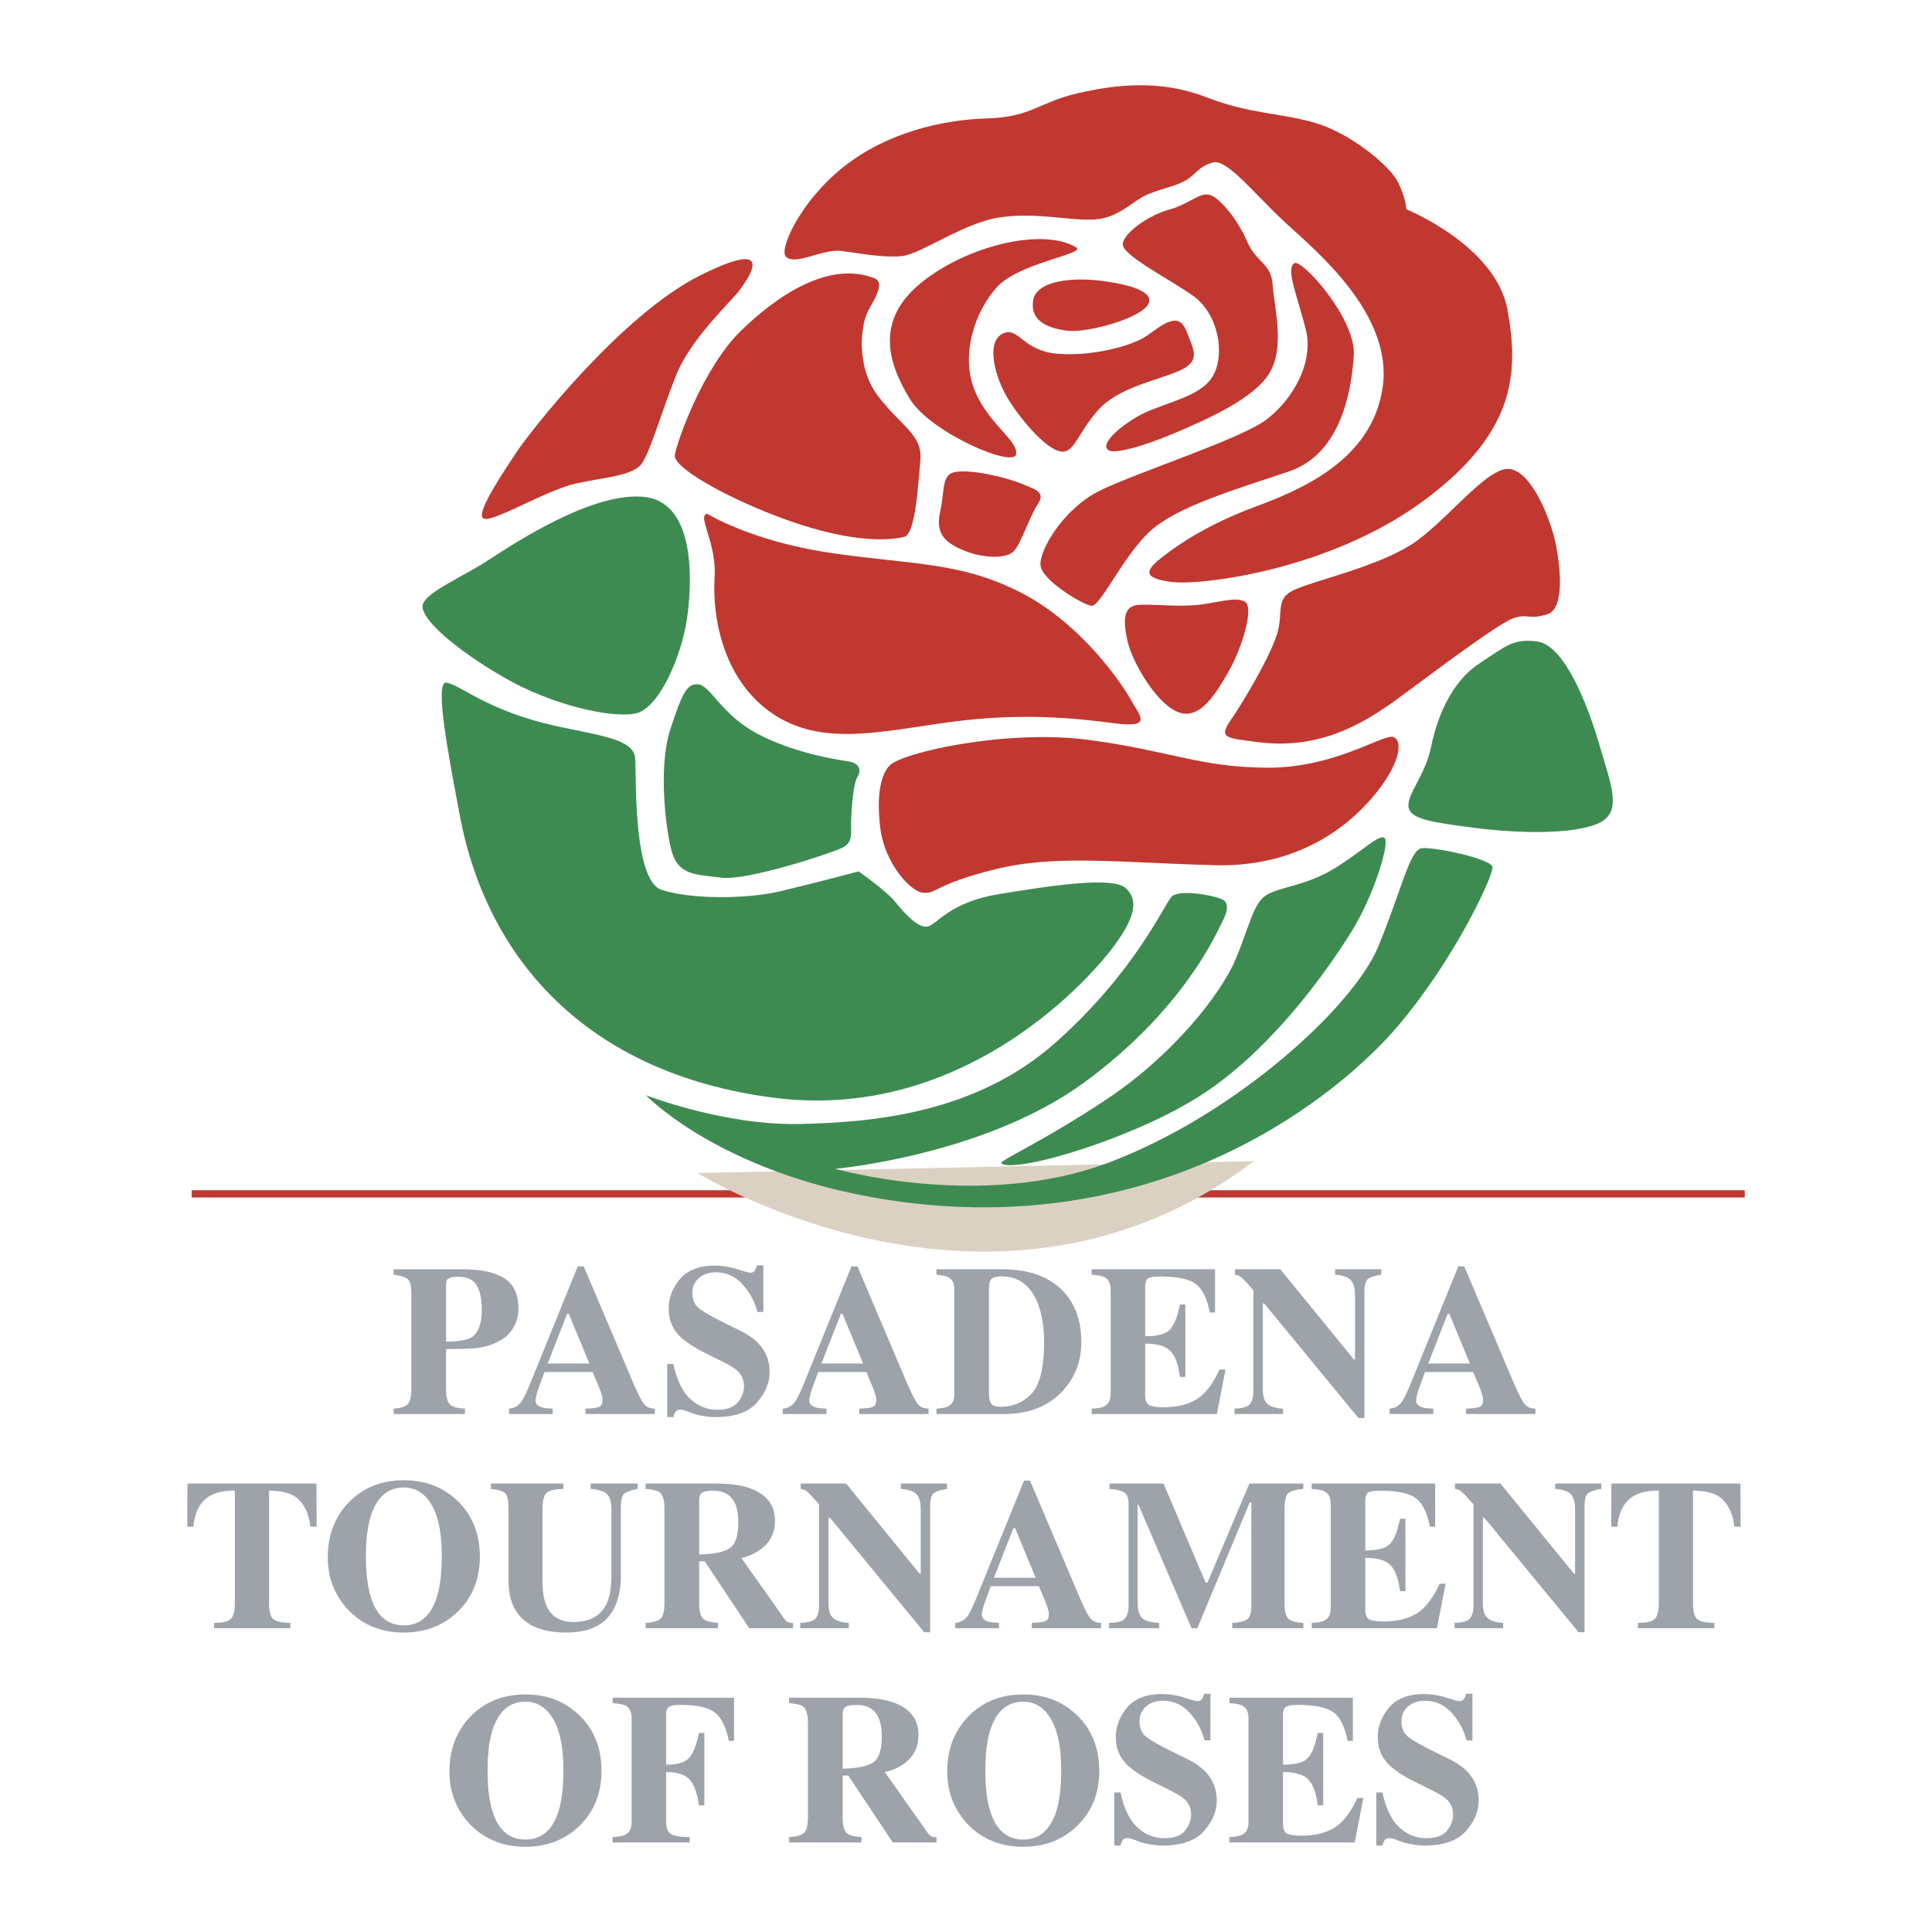
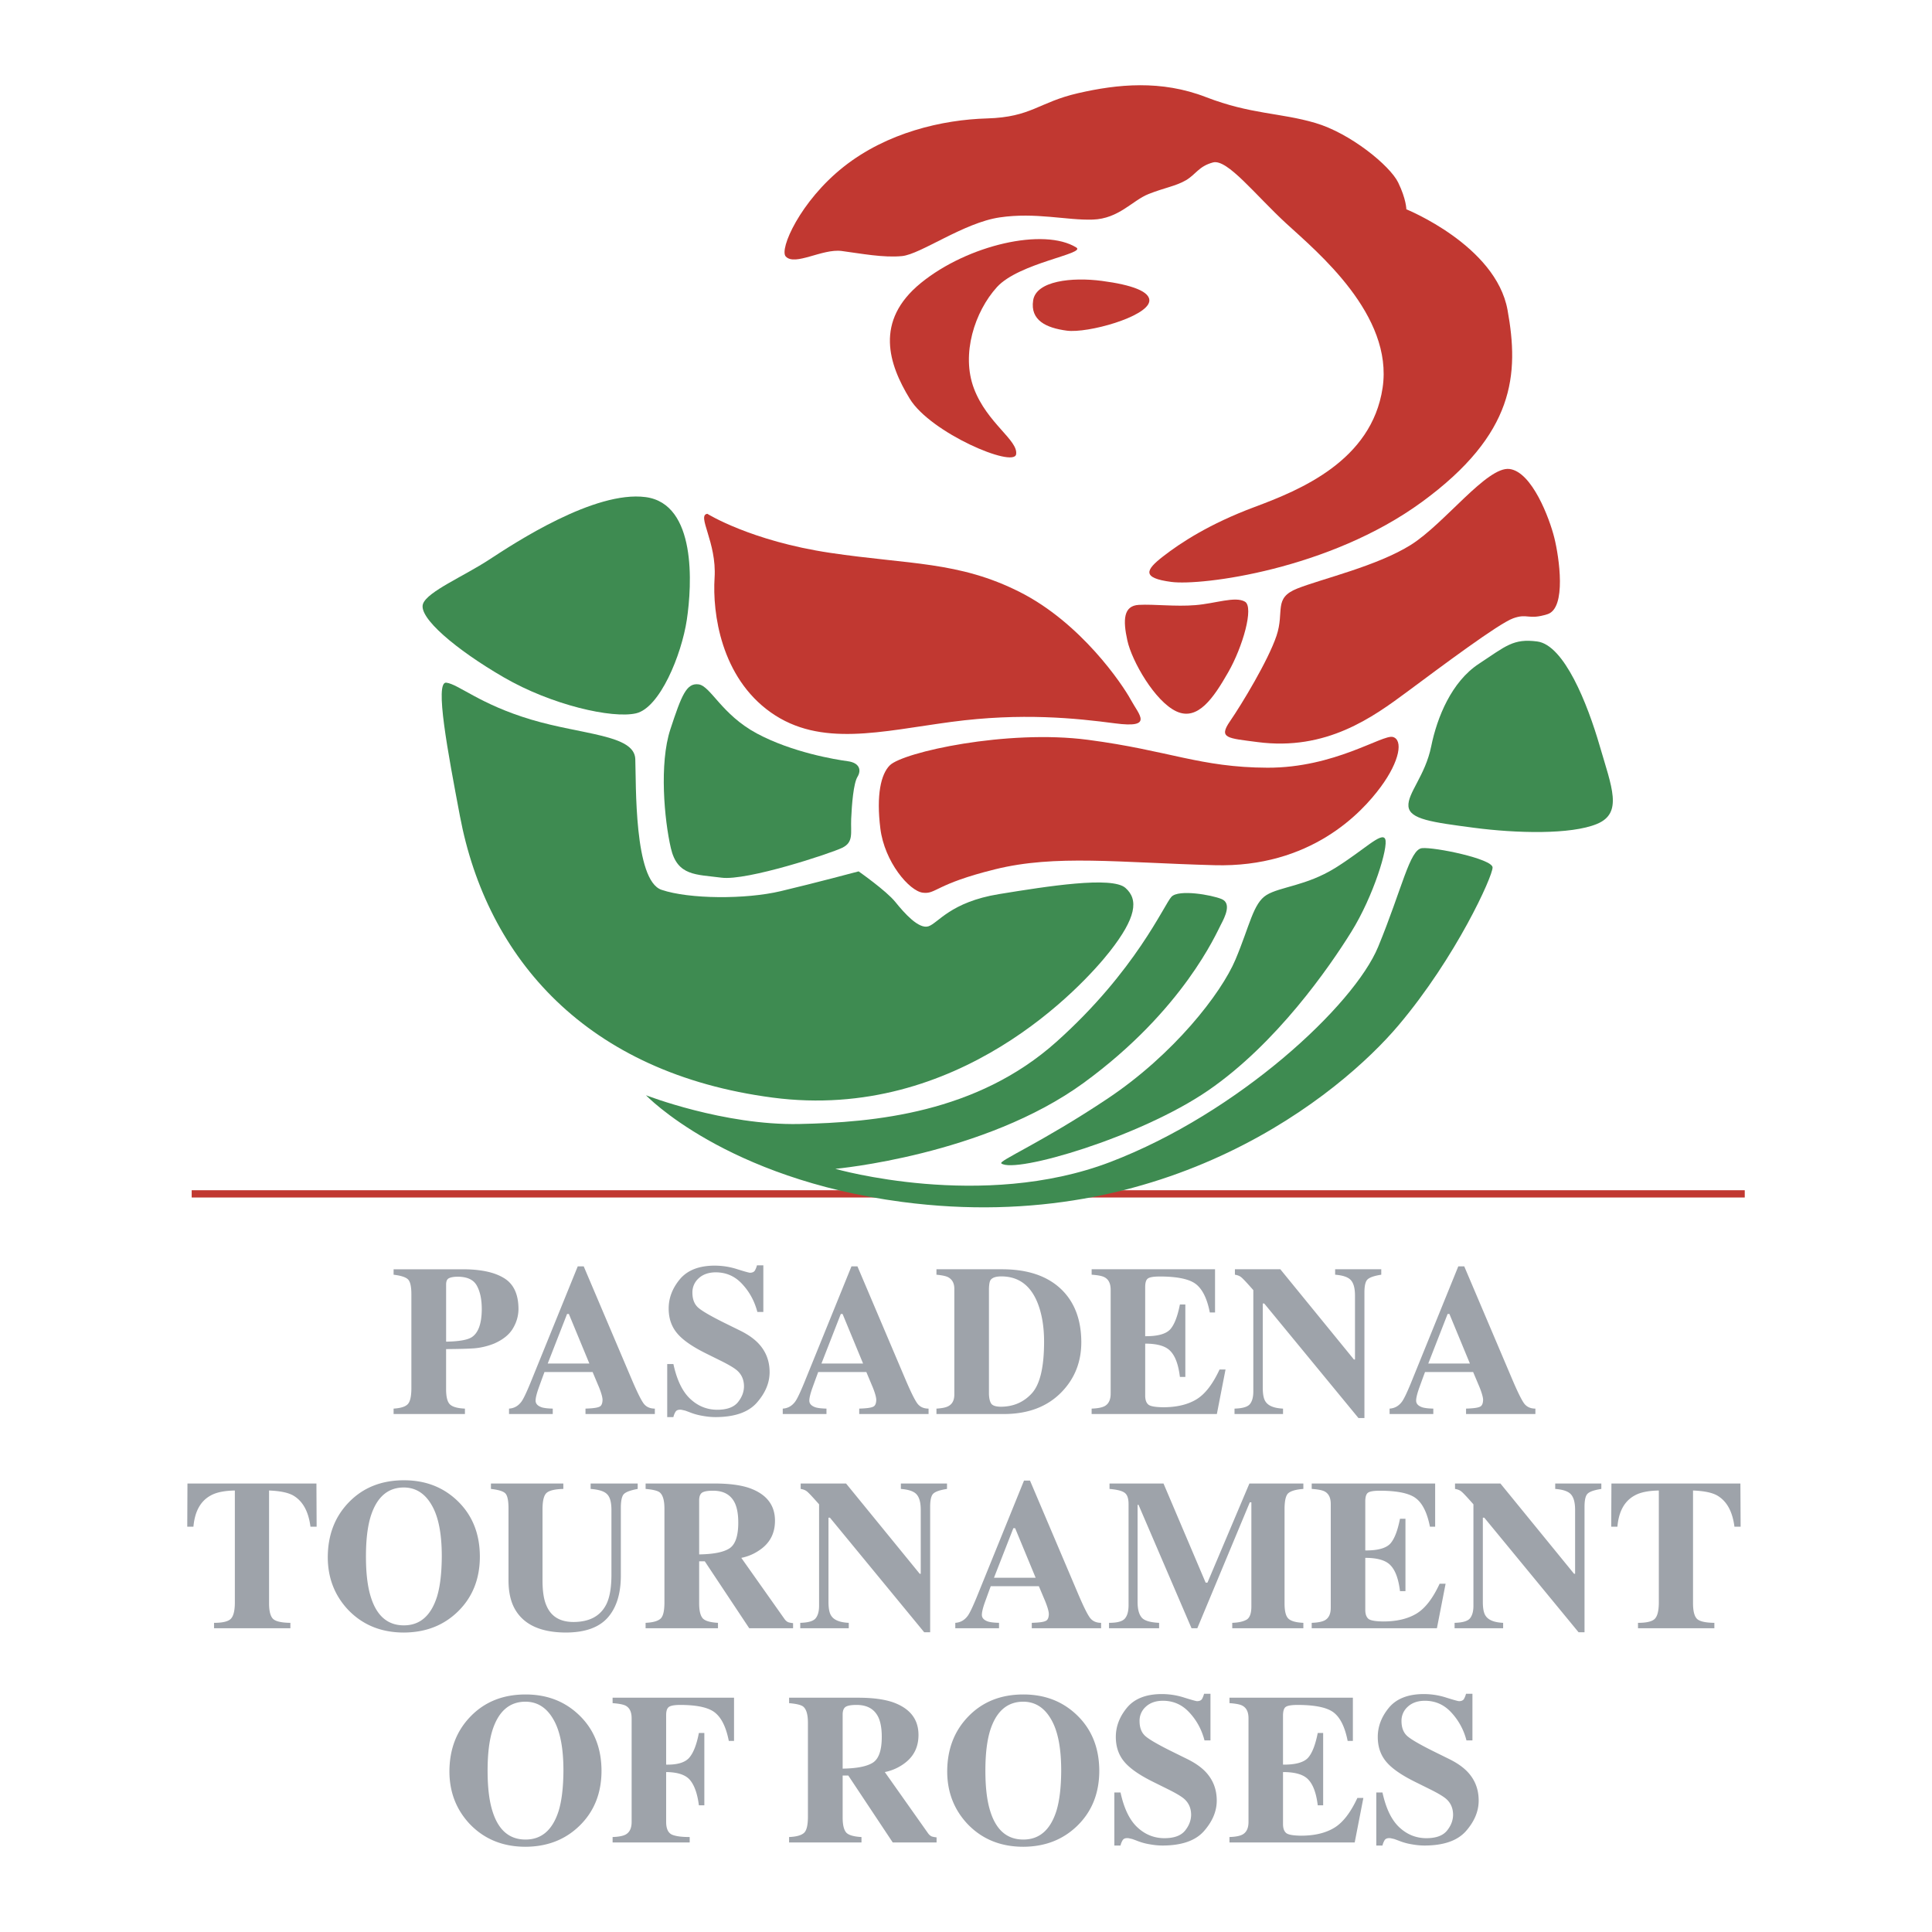
<svg xmlns="http://www.w3.org/2000/svg" width="2500" height="2500" viewBox="0 0 192.756 192.756">
  <path fill-rule="evenodd" clip-rule="evenodd" fill="#fff" d="M0 0h192.756v192.756H0V0z" />
  <path fill="none" stroke="#c13831" stroke-width=".724" stroke-miterlimit="2.613" d="M19.125 119.113h154.949" />
-   <path d="M69.588 117.035s29.684 18.404 55.508-1.188l-55.508 1.188z" fill-rule="evenodd" clip-rule="evenodd" fill="#dbd1c2" />
  <path d="M47.054 133.42c.668-.428 1.002-1.357 1.013-2.787 0-.971-.157-1.754-.491-2.357-.323-.596-.949-.887-1.878-.898-.417 0-.72.053-.917.156-.178.094-.262.281-.272.584v5.74c1.271-.022 2.117-.169 2.545-.438zm-7.785 7.117c.699-.043 1.169-.188 1.409-.439.24-.25.354-.752.365-1.512v-9.445c0-.803-.115-1.305-.365-1.523-.24-.209-.71-.355-1.409-.439v-.543h6.877c1.815 0 3.193.293 4.153.889.949.584 1.419 1.596 1.43 3.047 0 .699-.188 1.357-.564 1.982-.365.605-.971 1.096-1.837 1.482a6.898 6.898 0 0 1-1.941.48c-.646.053-1.607.072-2.88.084v3.986c0 .783.126 1.293.397 1.543.261.24.751.377 1.482.408v.541h-7.117v-.541zm19.531-4.498l-2.046-4.945h-.177l-1.931 4.945H58.8zm-8.015 4.498c.512-.031.919-.262 1.242-.699.198-.273.48-.867.866-1.797l4.749-11.697h.595l4.769 11.229c.532 1.252.929 2.066 1.2 2.441.262.355.637.523 1.127.523v.541h-6.918v-.541c.688-.021 1.136-.074 1.367-.178.219-.084.323-.314.333-.689 0-.166-.052-.416-.166-.762a8 8 0 0 0-.282-.73l-.543-1.293h-4.8c-.313.844-.512 1.398-.605 1.658-.188.543-.282.939-.282 1.199 0 .303.198.523.616.668.24.074.605.115 1.095.127v.541h-4.362v-.541h-.001zm15.784-4.447h.616c.344 1.586.897 2.746 1.68 3.475.772.723 1.659 1.076 2.671 1.088.97 0 1.659-.242 2.077-.742.407-.502.605-1.021.615-1.574 0-.639-.208-1.16-.647-1.566-.281-.262-.855-.605-1.721-1.033l-1.388-.688c-1.378-.68-2.348-1.348-2.913-2.027-.563-.668-.845-1.49-.845-2.473 0-1.043.365-2.014 1.117-2.922.751-.896 1.899-1.346 3.443-1.355.783 0 1.534.115 2.275.354.731.23 1.148.344 1.263.355.229 0 .386-.062.49-.199a2.03 2.03 0 0 0 .219-.541h.637v4.654h-.595c-.282-1.076-.782-2.004-1.513-2.787-.71-.773-1.576-1.158-2.619-1.168-.72 0-1.294.199-1.723.594a1.865 1.865 0 0 0-.626 1.43c0 .668.198 1.17.596 1.514.386.334 1.252.836 2.598 1.504l1.607.791c.71.355 1.273.742 1.711 1.18.793.803 1.19 1.785 1.19 2.943 0 1.074-.428 2.088-1.284 3.059-.845.949-2.201 1.418-4.09 1.428-.428 0-.866-.041-1.315-.125a6.087 6.087 0 0 1-1.305-.365l-.418-.154c-.094-.023-.188-.043-.281-.064a.979.979 0 0 0-.229-.031c-.219 0-.365.062-.459.199a1.77 1.77 0 0 0-.219.541h-.616v-5.295h.001zm19.54-.051l-2.045-4.945h-.177l-1.931 4.945h4.153zm-8.014 4.498c.511-.031.918-.262 1.242-.699.198-.273.48-.867.866-1.797l4.748-11.697h.595l4.769 11.229c.533 1.252.929 2.066 1.201 2.441.261.355.636.523 1.127.523v.541h-6.919v-.541c.689-.021 1.139-.074 1.367-.178.219-.084.324-.314.334-.689 0-.166-.052-.416-.167-.762a8 8 0 0 0-.282-.73l-.542-1.293h-4.801c-.313.844-.511 1.398-.605 1.658-.187.543-.281.939-.281 1.199 0 .303.198.523.615.668.24.074.605.115 1.095.127v.541h-4.362v-.541zm15.335 0c.532-.031.918-.105 1.158-.23.418-.209.626-.596.626-1.18v-10.541c0-.541-.198-.918-.595-1.146-.229-.125-.626-.209-1.189-.262v-.543h6.533c2.631 0 4.633.699 6.033 2.109 1.252 1.273 1.877 2.984 1.887 5.156 0 1.93-.625 3.568-1.898 4.914-1.42 1.504-3.35 2.256-5.803 2.264H93.43v-.541zm5.478-.48c.146.188.449.281.918.293 1.264 0 2.297-.439 3.121-1.338.814-.895 1.221-2.607 1.221-5.154 0-1.504-.221-2.797-.658-3.893-.709-1.742-1.898-2.607-3.588-2.619-.553 0-.908.115-1.086.354-.104.146-.156.441-.168.887v10.521c.021.437.096.749.24.949zm10.004 1.021v-.541c.605-.021 1.033-.105 1.303-.25.398-.219.596-.637.596-1.252v-10.342c0-.627-.197-1.045-.617-1.264-.229-.125-.656-.209-1.281-.252v-.543h12.312v4.312h-.521c-.27-1.379-.73-2.318-1.387-2.83-.646-.5-1.826-.752-3.549-.76-.646 0-1.066.061-1.252.207-.168.127-.252.387-.26.803v4.947c1.209.012 2.035-.209 2.473-.658.426-.457.752-1.293.99-2.504h.543v7.223h-.543c-.146-1.211-.457-2.068-.939-2.568-.459-.5-1.293-.752-2.523-.752v5.178c0 .447.113.752.344.928.23.158.709.23 1.438.242 1.359 0 2.465-.262 3.342-.795.855-.521 1.617-1.514 2.295-2.973h.596l-.865 4.443h-12.495v.001zm14.256-.541c.791-.021 1.303-.168 1.533-.449.229-.281.342-.699.342-1.252v-10.123c-.645-.73-1.041-1.158-1.207-1.283-.146-.125-.357-.209-.629-.252v-.543h4.531l7.346 9.006h.104v-6.354c0-.721-.123-1.23-.395-1.545-.262-.312-.783-.5-1.586-.564v-.543h4.602v.543c-.668.105-1.117.252-1.346.449-.221.188-.326.605-.334 1.264v12.586h-.596l-9.402-11.428h-.145v8.391c0 .646.082 1.105.27 1.387.281.439.865.668 1.752.711v.541h-4.84v-.542zm23.484-4.498l-2.045-4.945h-.178l-1.93 4.945h4.153zm-8.013 4.498c.51-.031.918-.262 1.24-.699.199-.273.482-.867.867-1.797l4.748-11.697h.594l4.77 11.229c.531 1.252.93 2.066 1.199 2.441.264.355.639.523 1.129.523v.541h-6.918v-.541c.686-.021 1.135-.074 1.365-.178.219-.084.324-.314.336-.689 0-.166-.055-.416-.168-.762a8.582 8.582 0 0 0-.281-.73l-.545-1.293h-4.799c-.314.844-.512 1.398-.607 1.658-.186.543-.281.939-.281 1.199 0 .303.197.523.617.668.24.074.605.115 1.096.127v.541h-4.361v-.541h-.001zM18.703 148.01H31.57l.02 4.309h-.615c-.197-1.533-.771-2.566-1.731-3.119-.533-.295-1.326-.449-2.4-.492v11.25c0 .783.135 1.305.406 1.566.272.25.846.375 1.722.387v.541h-7.617v-.541c.834 0 1.388-.127 1.659-.387.271-.262.407-.783.417-1.566v-11.25c-1.042.021-1.836.178-2.4.492-1.022.553-1.596 1.586-1.732 3.119h-.616l.02-4.309zm24.894 11.301c.313-1.021.47-2.357.48-4.027 0-2.277-.334-3.986-1.023-5.146-.668-1.148-1.585-1.721-2.755-1.732-1.607 0-2.713.961-3.318 2.893-.312 1.021-.47 2.346-.47 3.986 0 1.658.157 2.994.48 4.027.585 1.898 1.68 2.85 3.308 2.85 1.597-.002 2.693-.953 3.298-2.851zm2.077-9.54c1.461 1.422 2.192 3.256 2.202 5.512 0 2.242-.73 4.078-2.202 5.51-1.429 1.387-3.214 2.074-5.375 2.086-2.275 0-4.132-.762-5.583-2.285-1.335-1.43-2.003-3.162-2.014-5.195 0-2.234.7-4.072 2.108-5.521 1.419-1.461 3.246-2.191 5.489-2.191 2.151-.001 3.934.688 5.375 2.084zm10.529-1.761v.541c-.824.021-1.376.146-1.659.387-.271.229-.407.752-.417 1.576v7.146c0 1.086.125 1.922.386 2.516.459 1.098 1.346 1.639 2.682 1.65 1.639 0 2.745-.607 3.329-1.828.312-.668.47-1.596.479-2.807v-6.531c0-.762-.135-1.283-.427-1.576-.272-.293-.815-.471-1.649-.533v-.541h4.696v.541c-.679.127-1.128.281-1.357.49-.208.189-.313.627-.324 1.314v6.836c0 1.816-.438 3.215-1.314 4.205-.877.982-2.254 1.471-4.133 1.482-2.452 0-4.133-.73-5.041-2.201-.48-.771-.72-1.773-.72-3.018v-7.146c0-.803-.104-1.305-.323-1.525-.209-.207-.679-.354-1.43-.438v-.541h7.222v.001zm8.209 13.9c.72-.033 1.209-.168 1.482-.408.261-.229.386-.74.396-1.545v-9.443c0-.824-.156-1.357-.469-1.617-.209-.168-.68-.283-1.409-.346v-.541h6.877c1.419 0 2.567.145 3.464.447 1.711.605 2.567 1.691 2.567 3.266 0 1.16-.428 2.066-1.283 2.746-.647.5-1.336.814-2.077.959l4.299 6.084c.115.168.24.271.375.334.125.043.283.072.491.096v.51h-4.373l-4.435-6.678h-.563v4.184c0 .752.125 1.252.375 1.523.251.25.752.387 1.503.43v.541h-7.221v-.542h.001zm8.337-7.41c.606-.377.908-1.232.908-2.588 0-.826-.114-1.471-.344-1.963-.397-.814-1.117-1.221-2.17-1.221-.564 0-.94.072-1.128.219-.167.137-.251.365-.26.699v5.438c1.398-.022 2.389-.209 2.994-.584zm7.092 7.41c.793-.021 1.304-.168 1.534-.449.229-.283.345-.699.345-1.252v-10.123c-.647-.732-1.044-1.158-1.211-1.285-.146-.123-.354-.207-.626-.25v-.541h4.529l7.347 9.004h.104v-6.354c0-.723-.125-1.232-.397-1.545-.261-.314-.782-.502-1.586-.564v-.541h4.603v.541c-.669.104-1.117.25-1.347.449-.219.188-.324.604-.334 1.264v12.584h-.595l-9.403-11.428h-.146v8.391c0 .648.084 1.107.271 1.389.282.439.867.668 1.753.711v.541h-4.841v-.542zm23.485-4.5l-2.047-4.945h-.176l-1.932 4.945h4.155zm-8.015 4.5c.511-.033.918-.262 1.242-.701.198-.27.48-.865.867-1.795l4.746-11.697h.596l4.771 11.229c.531 1.252.926 2.066 1.199 2.441.26.355.637.523 1.125.523v.541h-6.916v-.541c.688-.021 1.135-.072 1.365-.18.219-.082.324-.312.336-.688 0-.168-.053-.418-.168-.762a8.455 8.455 0 0 0-.281-.73l-.545-1.295h-4.801c-.311.846-.51 1.4-.604 1.658-.189.545-.281.939-.281 1.201 0 .303.197.523.615.668.238.074.604.115 1.096.127v.541H95.31v-.54h.001zm15.335 0c.814 0 1.336-.137 1.586-.43.24-.281.355-.699.365-1.271v-10.145c0-.584-.135-.961-.418-1.148-.27-.188-.762-.303-1.482-.365v-.541h5.387l4.205 9.893h.178l4.186-9.893h5.383v.541c-.721.053-1.209.189-1.48.408-.262.207-.387.721-.396 1.555v9.443c0 .783.123 1.293.396 1.545.26.24.75.375 1.48.408v.541h-7.094v-.541c.625-.021 1.096-.127 1.428-.314.312-.188.471-.605.48-1.264v-10.445h-.156l-5.238 12.564h-.576l-5.289-12.314h-.094v9.674c0 .711.125 1.221.396 1.555.26.324.846.502 1.752.545v.541h-4.998v-.542h-.001zm20.223.541v-.541c.607-.021 1.033-.107 1.309-.252.393-.219.592-.637.592-1.252v-10.342c0-.627-.199-1.045-.615-1.264-.229-.123-.656-.207-1.285-.25v-.541h12.316v4.309h-.521c-.273-1.379-.73-2.316-1.389-2.826-.648-.504-1.826-.752-3.549-.764-.648 0-1.064.062-1.252.209-.166.125-.25.387-.26.805v4.945c1.209.012 2.033-.209 2.473-.656.428-.461.75-1.295.99-2.506h.545v7.221h-.545c-.146-1.209-.459-2.066-.938-2.566-.461-.502-1.297-.752-2.525-.752v5.178c0 .449.113.75.342.928.23.156.713.229 1.441.24 1.357 0 2.463-.262 3.34-.793.855-.521 1.619-1.514 2.295-2.975h.596l-.867 4.445h-12.493zm14.256-.541c.795-.021 1.307-.168 1.535-.449.23-.283.344-.699.344-1.252v-10.123c-.645-.732-1.043-1.158-1.211-1.285-.146-.123-.354-.207-.625-.25v-.541h4.529l7.346 9.004h.105v-6.354c0-.723-.127-1.232-.396-1.545-.262-.314-.783-.502-1.588-.564v-.541h4.602v.541c-.668.104-1.117.25-1.344.449-.221.188-.324.604-.334 1.264v12.584h-.596l-9.404-11.428h-.145v8.391c0 .648.084 1.107.271 1.389.283.439.867.668 1.754.711v.541h-4.844v-.542h.001zm15.648-13.9h12.867l.023 4.309h-.617c-.197-1.533-.771-2.566-1.732-3.119-.531-.295-1.326-.449-2.4-.492v11.25c0 .783.135 1.305.406 1.566.273.25.846.375 1.723.387v.541h-7.619v-.541c.836 0 1.391-.127 1.662-.387.27-.262.404-.783.416-1.566v-11.25c-1.045.021-1.838.178-2.4.492-1.023.553-1.598 1.586-1.732 3.119h-.617l.02-4.309zM55.734 180.682c.313-1.021.469-2.357.48-4.027 0-2.275-.334-3.986-1.023-5.145-.667-1.148-1.586-1.723-2.755-1.732-1.607 0-2.713.961-3.318 2.891-.312 1.023-.47 2.35-.47 3.986 0 1.658.157 2.994.48 4.027.585 1.9 1.68 2.85 3.308 2.85 1.598-.001 2.692-.95 3.298-2.85zm2.077-9.536c1.461 1.418 2.192 3.254 2.202 5.508 0 2.244-.73 4.08-2.202 5.51-1.429 1.389-3.214 2.076-5.375 2.088-2.275 0-4.132-.764-5.583-2.285-1.335-1.432-2.003-3.162-2.014-5.197 0-2.232.7-4.07 2.108-5.52 1.419-1.463 3.246-2.193 5.489-2.193 2.15 0 3.935.689 5.375 2.089zm3.308 12.135c.605-.021 1.033-.104 1.305-.25.396-.219.594-.637.594-1.252v-10.342c0-.617-.188-1.033-.584-1.254-.23-.125-.667-.209-1.315-.26v-.543h12.116v4.311h-.522c-.261-1.326-.699-2.254-1.335-2.787-.626-.533-1.774-.793-3.465-.803-.626 0-1.022.072-1.2.219-.167.135-.25.396-.25.791v4.947c1.148.021 1.92-.219 2.337-.73.407-.5.71-1.303.929-2.43h.543v7.221h-.543c-.146-1.146-.438-1.984-.887-2.525-.438-.521-1.231-.783-2.379-.795v4.98c0 .656.188 1.074.574 1.262.386.166.97.24 1.774.24v.541H61.12v-.541h-.001zm17.61 0c.72-.031 1.21-.166 1.482-.408.26-.229.386-.74.396-1.543v-9.445c0-.824-.156-1.357-.47-1.617-.208-.166-.678-.281-1.408-.344v-.543h6.877c1.42 0 2.566.146 3.465.449 1.711.605 2.567 1.689 2.567 3.266 0 1.158-.428 2.066-1.283 2.744a4.87 4.87 0 0 1-2.077.959l4.299 6.086c.115.166.24.271.375.334.125.041.281.074.49.094v.51H89.07l-4.436-6.678h-.562v4.186c0 .752.125 1.252.375 1.523.251.25.751.385 1.503.428v.541h-7.222v-.542h.001zm8.337-7.408c.606-.377.908-1.232.908-2.588 0-.826-.115-1.475-.344-1.963-.396-.814-1.117-1.221-2.171-1.221-.563 0-.939.072-1.127.219-.167.135-.25.365-.26.699v5.438c1.399-.023 2.389-.211 2.994-.584zm18.33 4.809c.314-1.021.473-2.357.48-4.027 0-2.275-.334-3.986-1.023-5.145-.668-1.148-1.584-1.723-2.752-1.732-1.609 0-2.715.961-3.32 2.891-.312 1.023-.469 2.35-.469 3.986 0 1.658.156 2.994.48 4.027.584 1.9 1.68 2.85 3.309 2.85 1.594-.001 2.69-.95 3.295-2.85zm2.079-9.536c1.459 1.418 2.189 3.254 2.201 5.508 0 2.244-.73 4.08-2.201 5.51-1.432 1.389-3.215 2.076-5.373 2.088-2.277 0-4.135-.764-5.584-2.285-1.336-1.432-2.004-3.162-2.015-5.197 0-2.232.699-4.07 2.108-5.52 1.418-1.463 3.245-2.193 5.491-2.193 2.148 0 3.933.689 5.373 2.089zm3.705 7.688h.615c.344 1.586.896 2.746 1.68 3.477.771.721 1.658 1.074 2.672 1.086.971 0 1.658-.24 2.076-.742.408-.502.604-1.021.615-1.574 0-.637-.207-1.158-.646-1.566-.281-.262-.855-.605-1.723-1.033l-1.387-.688c-1.379-.68-2.348-1.348-2.912-2.025-.562-.67-.844-1.492-.844-2.475 0-1.041.365-2.012 1.117-2.922.748-.896 1.896-1.346 3.441-1.355.783 0 1.533.115 2.273.355.732.229 1.15.344 1.264.354.23 0 .387-.061.492-.197.082-.137.156-.314.219-.543h.637v4.654h-.596c-.281-1.074-.781-2.004-1.514-2.787-.709-.771-1.574-1.158-2.617-1.168-.721 0-1.295.199-1.725.596a1.858 1.858 0 0 0-.623 1.428c0 .668.197 1.17.594 1.514.385.334 1.252.836 2.598 1.504l1.607.793c.709.355 1.273.74 1.713 1.178.793.803 1.189 1.785 1.189 2.945 0 1.074-.43 2.086-1.285 3.057-.846.949-2.201 1.418-4.092 1.43-.428 0-.865-.043-1.314-.125a5.949 5.949 0 0 1-1.303-.367l-.42-.154c-.092-.023-.186-.043-.281-.064a.972.972 0 0 0-.229-.031c-.221 0-.365.064-.459.199a1.811 1.811 0 0 0-.219.543h-.615v-5.297h.002zm11.484 4.988v-.541c.605-.021 1.033-.104 1.303-.25.398-.219.596-.637.596-1.252v-10.342c0-.627-.197-1.043-.615-1.264-.229-.125-.66-.209-1.283-.25v-.543h12.312v4.311h-.521c-.271-1.377-.73-2.318-1.387-2.828-.646-.502-1.826-.752-3.549-.762-.646 0-1.064.062-1.252.207-.168.127-.25.387-.262.803v4.947c1.211.012 2.035-.207 2.473-.656.428-.459.752-1.295.994-2.504h.539v7.221h-.539c-.146-1.211-.461-2.066-.941-2.568-.459-.498-1.293-.752-2.525-.752v5.178c0 .449.115.752.346.928.23.158.707.23 1.438.242 1.357 0 2.465-.262 3.34-.795.855-.521 1.617-1.512 2.297-2.973h.596l-.865 4.443h-12.495zm14.65-4.988h.615c.346 1.586.898 2.746 1.682 3.477.771.721 1.658 1.074 2.67 1.086.971 0 1.66-.24 2.076-.742.41-.502.607-1.021.617-1.574 0-.637-.207-1.158-.646-1.566-.283-.262-.857-.605-1.723-1.033l-1.387-.688c-1.379-.68-2.35-1.348-2.914-2.025-.561-.67-.844-1.492-.844-2.475 0-1.041.367-2.012 1.117-2.922.75-.896 1.9-1.346 3.443-1.355.781 0 1.533.115 2.275.355.729.229 1.148.344 1.262.354.23 0 .387-.061.49-.197a2.11 2.11 0 0 0 .219-.543h.639v4.654h-.596a6.375 6.375 0 0 0-1.514-2.787c-.709-.771-1.574-1.158-2.617-1.168-.721 0-1.297.199-1.725.596a1.86 1.86 0 0 0-.625 1.428c0 .668.199 1.17.594 1.514.387.334 1.254.836 2.598 1.504l1.607.793c.711.355 1.273.74 1.713 1.178.795.803 1.188 1.785 1.188 2.945 0 1.074-.426 2.086-1.279 3.057-.848.949-2.205 1.418-4.094 1.43-.426 0-.865-.043-1.314-.125a5.949 5.949 0 0 1-1.303-.367l-.42-.154c-.092-.023-.186-.043-.281-.064a.972.972 0 0 0-.229-.031c-.219 0-.365.064-.461.199a1.923 1.923 0 0 0-.219.543h-.615v-5.297h.001z" fill-rule="evenodd" clip-rule="evenodd" fill="#9ea3aa" />
  <path d="M78.396 25.592c-.67-.71 1.44-5.521 5.772-8.949 4.33-3.428 9.864-4.7 14.308-4.827 4.449-.13 5.129-1.61 9.082-2.519 3.949-.907 8.289-1.338 12.762.392 4.473 1.73 7.398 1.545 10.906 2.576 3.51 1.033 7.449 4.263 8.268 5.94.816 1.679.818 2.678.818 2.678s8.922 3.601 10.094 10.037c1.168 6.434.734 12.373-8.527 19.15-9.26 6.779-22.02 8.383-25.012 7.989-2.994-.393-2.568-1.193-.84-2.535 1.727-1.345 4.609-3.249 9.137-4.939 4.527-1.688 11.682-4.602 12.777-11.882 1.094-7.279-6.512-13.563-9.598-16.394-3.084-2.833-5.893-6.485-7.324-6.102-1.43.383-1.707 1.202-2.711 1.783-1.004.583-2.092.727-3.717 1.369-1.619.643-2.965 2.466-5.57 2.55-2.609.085-5.689-.749-9.281-.219-3.588.526-7.878 3.674-9.738 3.858-1.859.183-4.082-.25-6.028-.507-1.945-.253-4.655 1.53-5.578.551z" fill-rule="evenodd" clip-rule="evenodd" fill="#c13831" />
  <path d="M64.449 109.273s7.788 3.025 15.29 2.869c7.503-.156 17.719-1.098 25.654-8.193 7.936-7.094 10.762-13.719 11.486-14.48.725-.761 3.998-.186 5.002.23 1.008.417.348 1.759-.078 2.561-.428.799-3.721 8.504-13.664 15.762-9.945 7.26-24.798 8.592-24.798 8.592s14.632 4.207 27.427-.678c12.791-4.887 24.33-15.646 26.73-21.471 2.402-5.823 3.141-9.723 4.377-9.845 1.242-.123 7.018 1.064 7.039 1.924.025.859-3.633 8.943-9.389 15.755-5.754 6.809-23.014 21.102-49.506 17.619-17.662-2.324-25.57-10.645-25.57-10.645z" fill-rule="evenodd" clip-rule="evenodd" fill="#3e8b51" />
  <path d="M99.906 116.076c-.336-.25 3.971-2.047 10.588-6.459 6.613-4.412 11.348-10.5 12.771-13.884 1.424-3.38 1.76-5.619 3.105-6.443 1.344-.821 3.951-.909 6.811-2.672 2.861-1.769 4.672-3.67 5.018-2.911.344.759-1.162 5.702-3.377 9.263-2.215 3.565-7.477 11.153-14.283 15.827-6.809 4.672-19.264 8.316-20.633 7.279zM44.531 68.11c1.234.163 3.34 2.154 8.455 3.682 5.111 1.529 10.306 1.497 10.397 3.937.091 2.438-.143 12.116 2.619 13.048 2.759.935 8.403.964 11.886.135 3.482-.825 7.775-1.975 7.775-1.975s2.762 1.933 3.664 3.052c.899 1.115 2.336 2.732 3.297 2.431.961-.303 2.196-2.424 7.045-3.214 4.852-.791 11.262-1.801 12.609-.625 1.35 1.177 1.076 2.997-1.564 6.36-2.643 3.364-15.073 17.008-33.633 14.567-18.562-2.439-28.503-13.866-31.193-28.084-1.19-6.298-2.554-13.47-1.357-13.314z" fill-rule="evenodd" clip-rule="evenodd" fill="#3e8b51" />
  <path d="M69.693 68.278c1.205.157 2.294 3.013 5.825 4.904 3.533 1.893 7.851 2.603 9.048 2.762 1.197.157 1.392.894.987 1.557-.404.659-.569 2.779-.631 4.2-.059 1.42.263 2.318-.889 2.88-1.155.562-9.505 3.318-12.049 2.984-2.546-.334-4.405-.15-5.052-2.948-.65-2.798-1.175-8.434-.05-11.854 1.125-3.422 1.614-4.641 2.811-4.485z" fill-rule="evenodd" clip-rule="evenodd" fill="#3e8b51" />
  <path d="M88.78 76.353c1.332-1.311 11.685-3.603 19.767-2.541s11.188 2.756 17.898 2.782c6.713.025 11.494-3.342 12.52-3.066 1.027.279.713 2.378-1.207 4.981-1.916 2.603-7.012 8.073-16.59 7.812-9.576-.257-15.861-1.083-21.889.409-6.023 1.491-5.871 2.509-7.22 2.333-1.346-.177-3.812-3.07-4.227-6.408-.413-3.34.053-5.418.948-6.302z" fill-rule="evenodd" clip-rule="evenodd" fill="#c13831" />
  <path d="M153.371 64c2.693.354 5.016 6.229 6.223 10.385 1.207 4.156 2.348 6.731-.258 7.816-2.607 1.086-8.078.938-12.27.387-4.191-.552-6.436-.847-6.545-2.145-.109-1.301 1.682-3.062 2.271-5.983.594-2.92 2.037-6.443 4.748-8.227 2.712-1.786 3.437-2.547 5.831-2.233z" fill-rule="evenodd" clip-rule="evenodd" fill="#3e8b51" />
  <path d="M150.615 46.792c2.244.295 3.988 4.951 4.461 6.868.479 1.92 1.236 7.016-.686 7.619-1.922.604-1.969-.115-3.418.409-1.455.521-7.129 4.772-10.564 7.32-3.436 2.544-8.066 5.934-14.951 5.028-2.994-.394-3.914-.37-2.742-2.073 1.172-1.701 3.812-6.067 4.641-8.527s-.352-3.758 2.084-4.722c2.434-.965 7.969-2.238 11.34-4.364 3.37-2.126 7.589-7.854 9.835-7.558zM124.203 60.025c.932.527-.221 4.54-1.672 7.06-1.445 2.524-3.021 4.886-5.164 3.889-2.139-.993-4.436-5.006-4.889-7.065-.455-2.059-.395-3.479 1.146-3.561 1.537-.083 3.633.192 5.641.026 2.012-.163 3.956-.908 4.938-.349zM70.571 51.262s4.325 2.708 12.236 3.893c7.914 1.181 12.85.833 18.949 3.917 6.102 3.086 10.219 9.195 11.057 10.732.836 1.539 2.316 2.875-1.574 2.364-3.893-.513-9.301-1.079-16.313-.146-7.008.937-13.053 2.566-18.021-.942-4.967-3.508-5.838-9.903-5.611-13.442s-1.812-6.233-.723-6.376z" fill-rule="evenodd" clip-rule="evenodd" fill="#c13831" />
  <path d="M42.206 60.238c.46-1.23 4.075-2.747 6.613-4.412 2.542-1.664 10.501-6.901 15.59-6.231 5.09.668 4.64 8.747 4.114 12.247-.526 3.499-2.695 8.783-5.065 9.327-2.373.546-8.424-.821-13.198-3.592-4.773-2.766-8.564-5.979-8.054-7.339z" fill-rule="evenodd" clip-rule="evenodd" fill="#3e8b51" />
-   <path d="M63.805 46.516c-1.192 1.012-3.524 1.108-6.366 1.732-2.842.628-7.879 3.678-9.077 3.521-1.197-.158 1.741-4.484 3.127-6.587 1.383-2.101 10.461-13.757 18.382-17.711 7.921-3.956 4.663.469 3.895 1.511-.767 1.041-4.841 4.788-6.308 8.451-1.466 3.661-2.779 8.342-3.653 9.083zM87.229 27.753c1.127.436-.016 2.139-.653 3.342-.639 1.199-1.271 5.399 1.024 8.414 2.295 3.014 4.458 3.868 4.227 6.408-.228 2.539-.495 7.358-1.605 7.643-1.111.281-4.379.708-10.35-1.219-5.968-1.928-12.752-5.531-12.543-6.93.211-1.4 2.844-8.763 6.597-12.412 3.753-3.645 8.832-6.974 13.303-5.246zM95.313 47.089c1.602-.275 4.962.51 6.546 1.146 1.584.635 2.461.895 1.672 2.075-.787 1.183-1.66 3.924-2.383 4.684-.727.763-3.014.747-5.023-.088-2.011-.836-2.784-1.794-2.32-3.875.467-2.078.1-3.698 1.508-3.942zM129.125 26.264c.723-.509 6.191 5.526 5.943 9.206s-1.324 9.819-6.473 11.568c-5.146 1.752-11.361 3.504-14.051 6.147-2.684 2.646-4.77 7.368-5.668 7.25-.898-.117-4.816-2.488-5.053-3.946-.242-1.458 2.23-5.704 5.859-7.511 3.629-1.807 14.053-5.149 16.635-7.092 2.584-1.946 4.818-5.649 3.957-9.044-.864-3.398-2.003-5.974-1.149-6.578z" fill-rule="evenodd" clip-rule="evenodd" fill="#c13831" />
  <path d="M107.381 24.692c1.008.626-5.725 1.531-7.92 3.956-2.197 2.424-3.598 6.664-2.287 10.122 1.312 3.454 4.416 5.149 4.205 6.549-.209 1.4-8.533-2.122-10.614-5.537-2.082-3.415-3.567-7.748 1.126-11.56 4.693-3.806 12.277-5.522 15.49-3.53z" fill-rule="evenodd" clip-rule="evenodd" fill="#c13831" />
  <path d="M114.662 30.075c-.234 1.541-6.127 3.19-8.223 2.915-2.096-.275-3.66-1.051-3.363-3.012.293-1.96 3.863-2.347 6.859-1.953 2.993.392 4.874 1.07 4.727 2.05z" fill-rule="evenodd" clip-rule="evenodd" fill="#c13831" />
-   <path d="M100.305 33.185c1.365-.385 1.865 1.814 5.178 2.108 3.312.292 7.438-.735 8.973-1.82 1.539-1.083 3.117-2.446 3.891-.487.773 1.957 1.525 3.055-.76 4.039-2.285.986-6.047 1.634-8.07 3.937-2.027 2.304-2.322 4.264-3.666 4.086-1.35-.177-3.707-2.771-5.188-5.108-1.481-2.334-2.433-6.171-.358-6.755z" fill-rule="evenodd" clip-rule="evenodd" fill="#c13831" />
-   <path d="M110.746 44.978c-1.088-.356.291-1.96 2.641-3.364 2.348-1.406 6.387-1.873 7.643-4.136 1.254-2.26.477-6.218-2.008-7.973-2.484-1.754-7.17-4.083-7.002-5.204.168-1.121 2.559-2.805 4.629-3.389 2.072-.584 3.01-1.745 4.037-1.468 1.025.279 2.828 2.514 3.73 4.631.902 2.119 2.42 2.174 2.555 4.335.131 2.157 1.234 6.014-.236 8.675-1.469 2.663-6.529 4.854-9.625 6.158-3.098 1.308-5.641 1.974-6.364 1.735z" fill-rule="evenodd" clip-rule="evenodd" fill="#c13831" />
</svg>